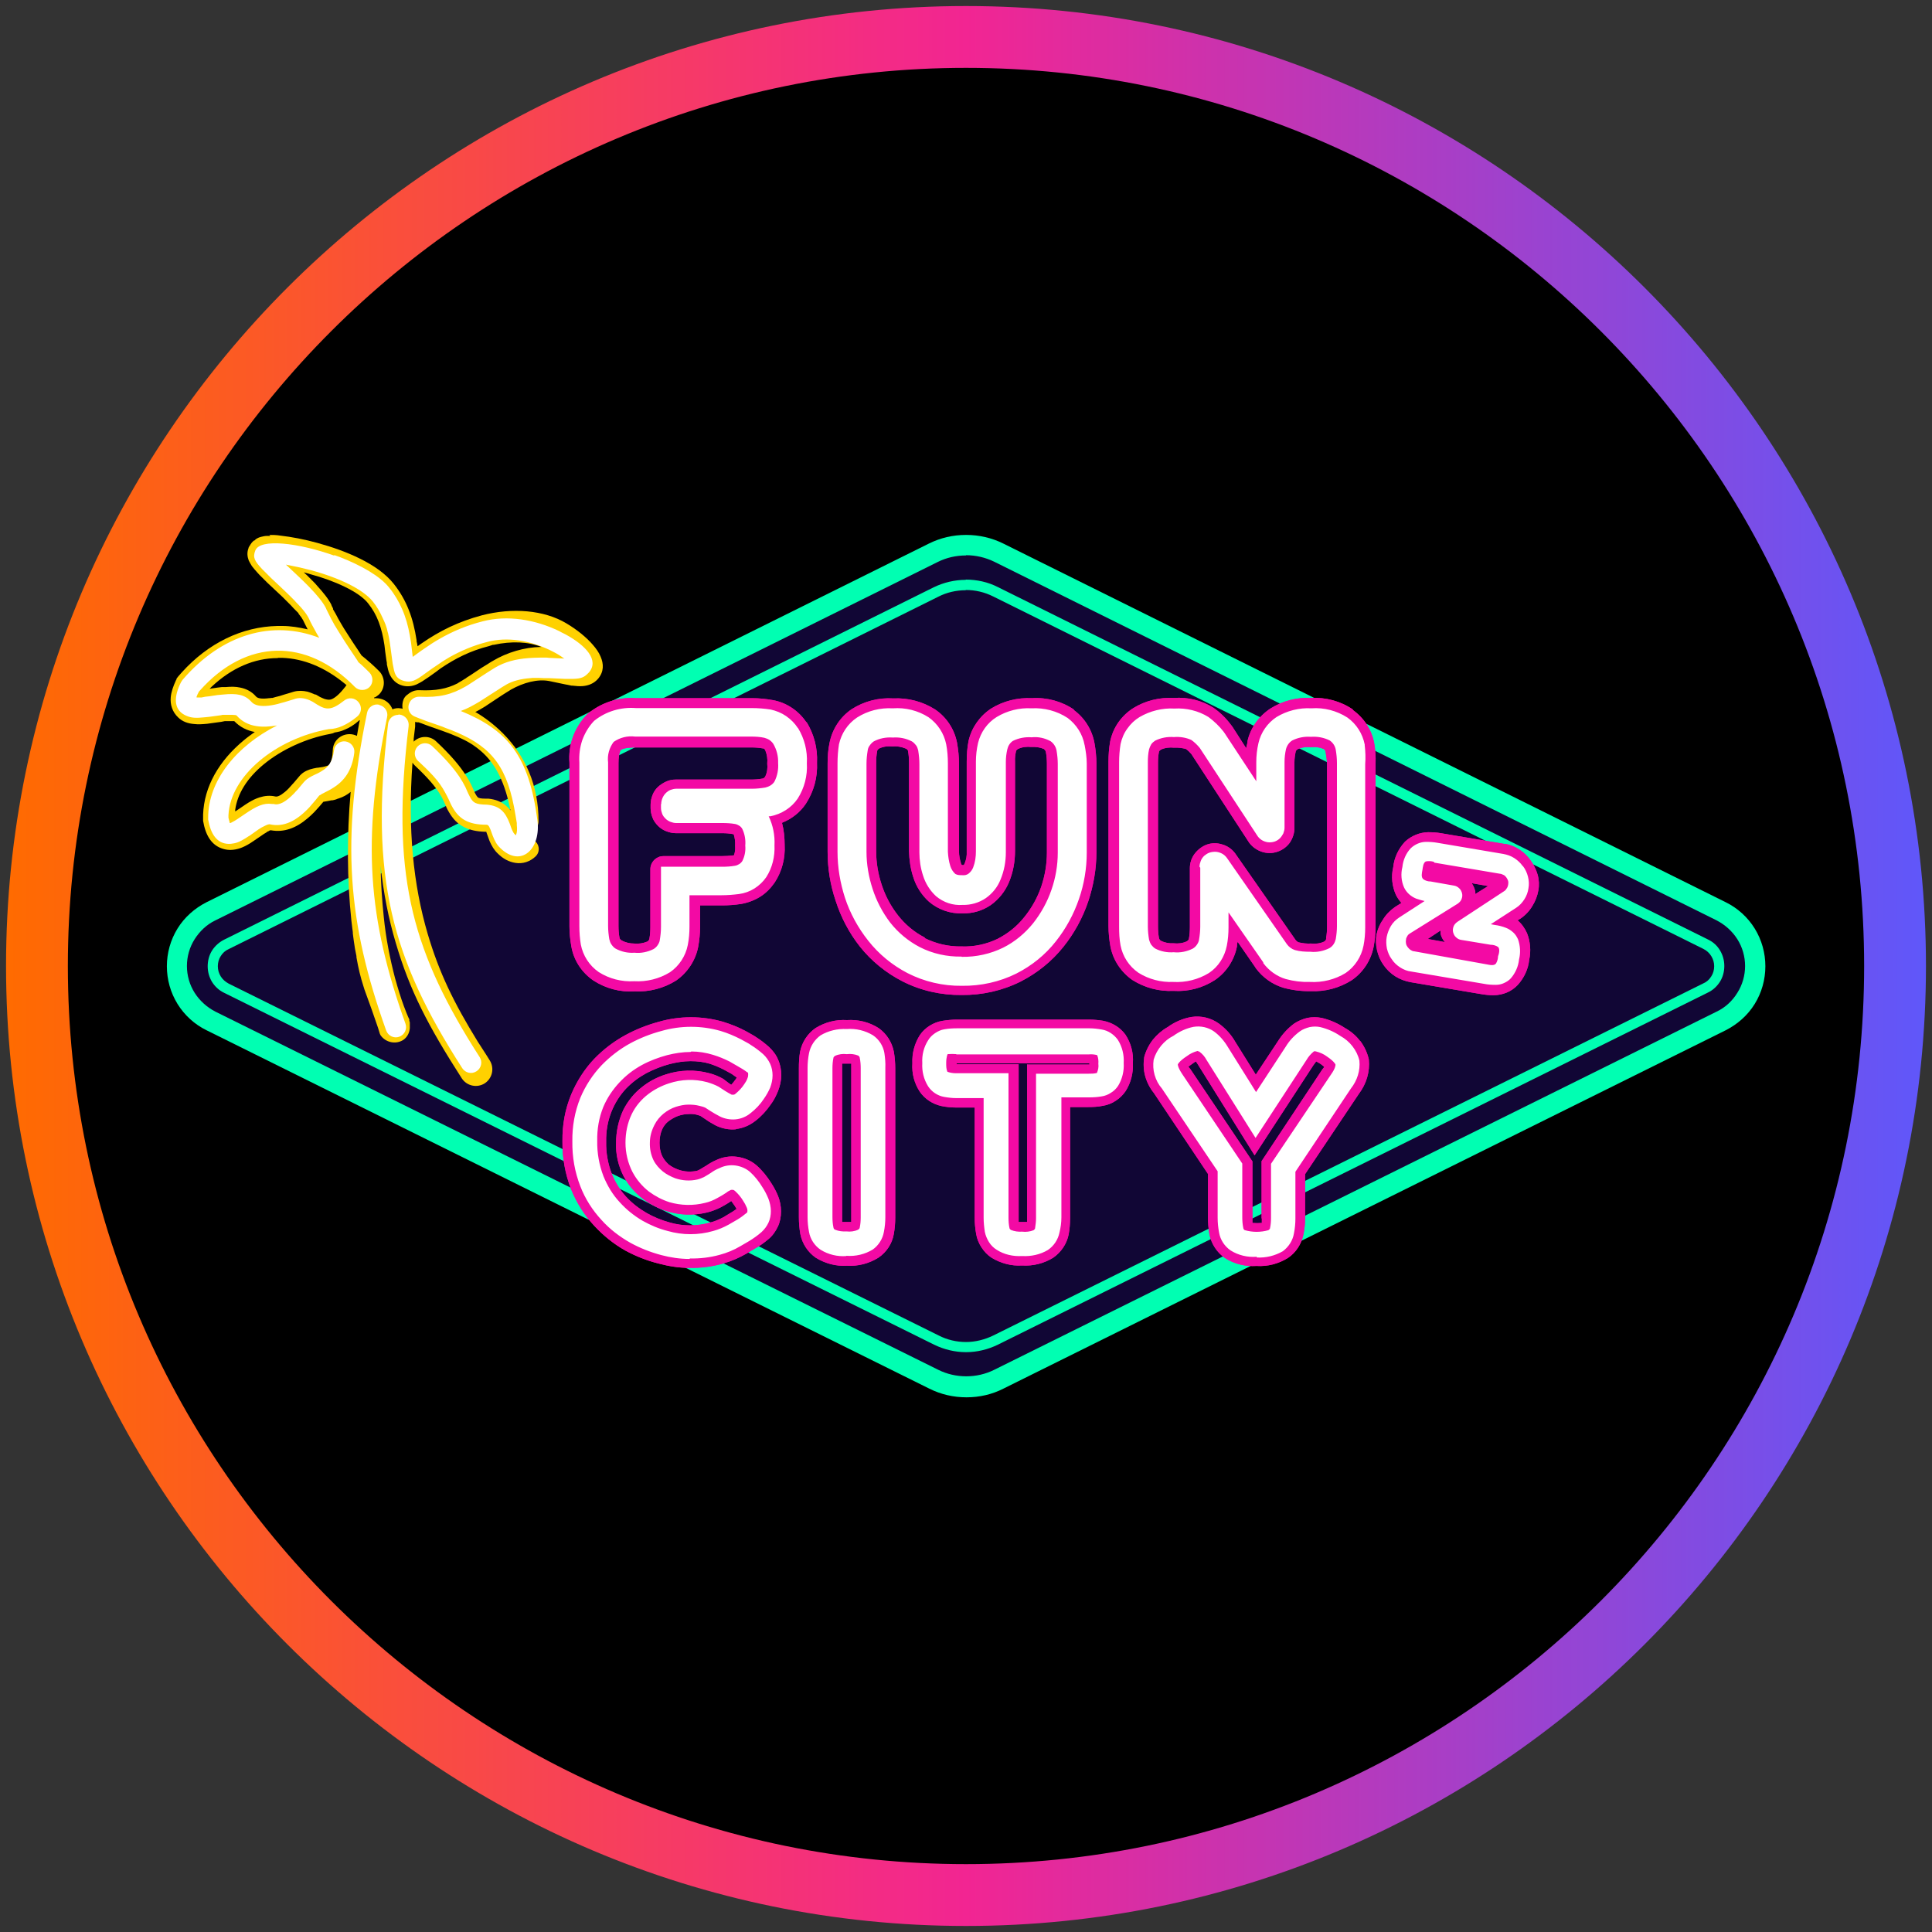
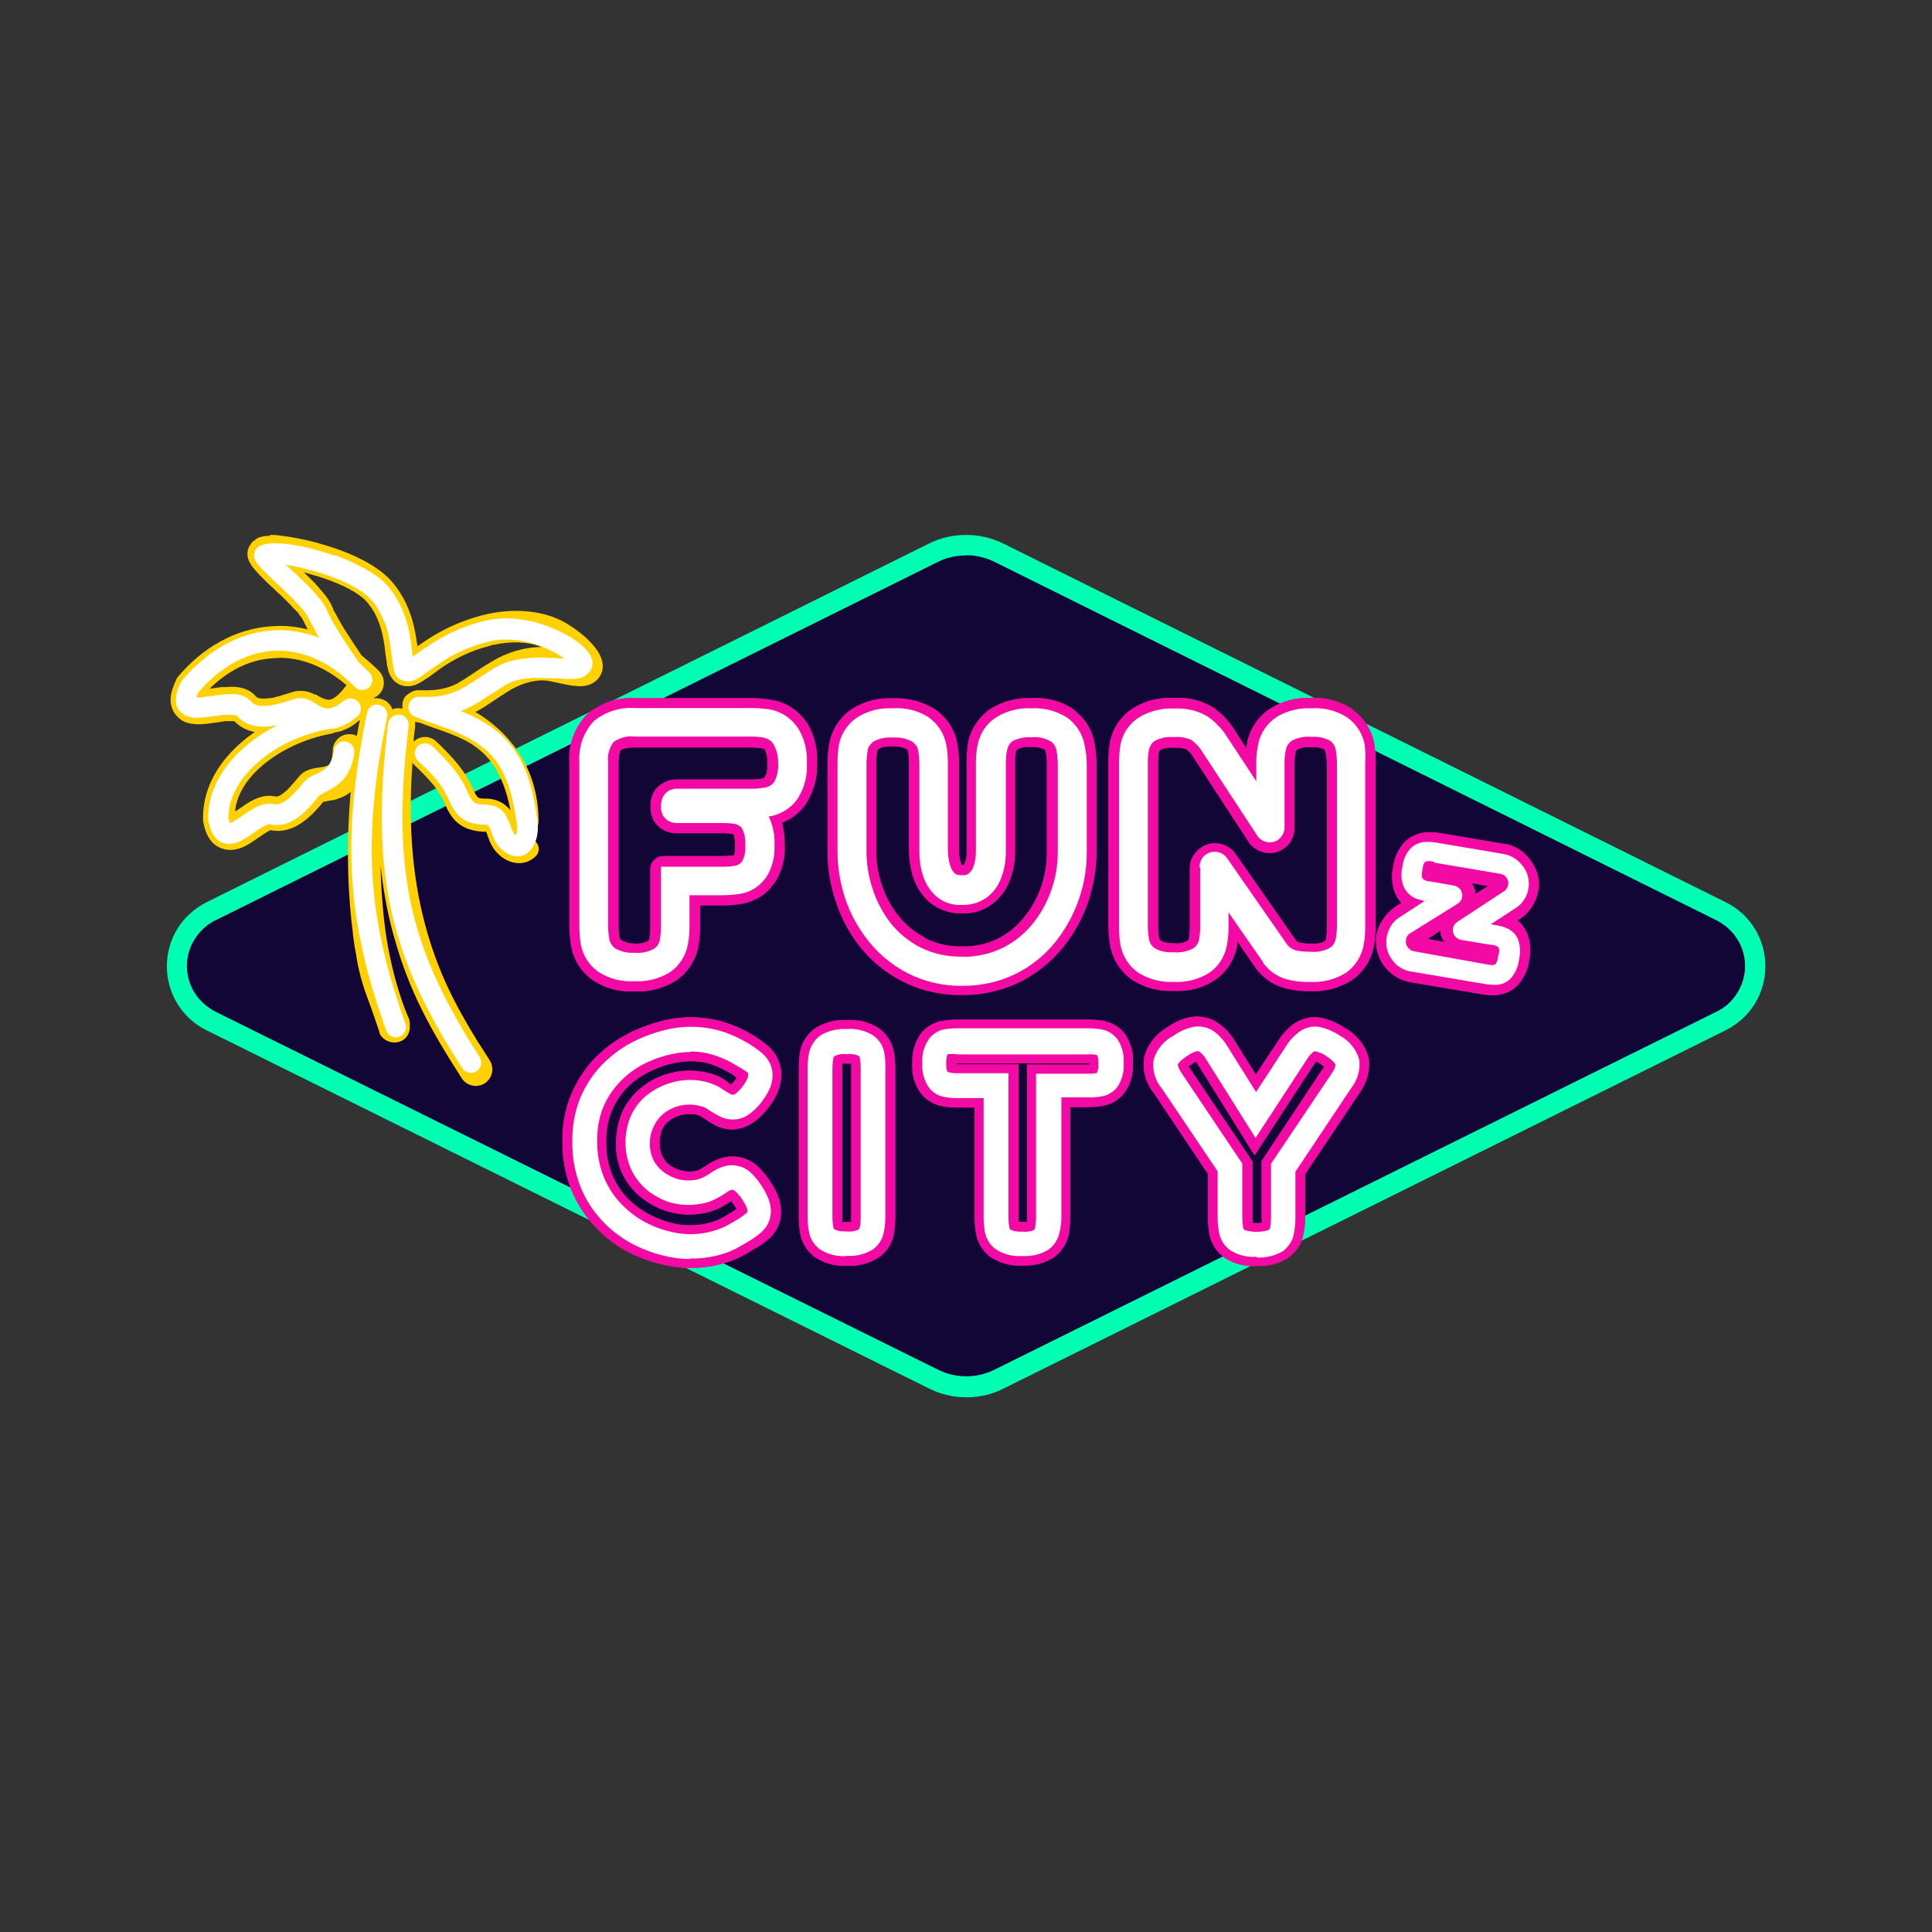
<svg xmlns="http://www.w3.org/2000/svg" height="80" viewBox="0 0 80 80" width="80">
  <rect x="0" y="0" width="80" height="80" fill="#333333" stroke="none" />
  <defs>
    <style>
      .cls-1 {
        fill: #ffd100;
      }

      .cls-2 {
        fill: #00ffb2;
      }

      .cls-3 {
        fill: url(#linear-gradient);
      }

      .cls-4 {
        fill: #110635;
      }

      .cls-5 {
        fill: #fff;
      }

      .cls-6 {
        fill: #f30aa4;
        fill-rule: evenodd;
      }
    </style>
    <linearGradient gradientUnits="userSpaceOnUse" id="linear-gradient" x1=".25" x2="79.75" y1="40" y2="40">
      <stop offset="0" stop-color="#ff6b00" />
      <stop offset=".5" stop-color="#f22592" />
      <stop offset="1" stop-color="#5f57fa" />
    </linearGradient>
  </defs>
  <g data-name="circle frame" id="circle_frame">
    <g>
-       <circle cx="40" cy="40" r="38.47" />
-       <path class="cls-3" d="M40,79.75C18.08,79.75.25,61.92.25,40S18.08.25,40,.25s39.75,17.83,39.75,39.75-17.83,39.75-39.75,39.75ZM40,2.81C19.49,2.81,2.81,19.49,2.81,40s16.68,37.19,37.19,37.19,37.19-16.68,37.19-37.19S60.51,2.81,40,2.81Z" data-name="casino com" id="casino_com" />
-     </g>
+       </g>
  </g>
  <g id="funzcity">
    <g>
      <g>
        <path class="cls-4" d="M41.36,57.12l29.91-14.83c.42-.21.78-.54,1.03-.94.25-.4.38-.86.38-1.34s-.13-.94-.38-1.34c-.25-.4-.6-.73-1.03-.94l-29.91-14.85c-.42-.21-.88-.32-1.35-.32s-.93.11-1.35.32l-29.91,14.85c-.42.21-.78.54-1.03.94-.25.4-.38.86-.38,1.34s.13.94.38,1.34c.25.4.6.73,1.03.94l29.93,14.84c.42.21.88.31,1.35.31s.93-.11,1.35-.31Z" />
        <path class="cls-2" d="M40,22.15c-.54,0-1.06.12-1.54.36l-29.91,14.85c-.49.25-.91.62-1.2,1.09-.29.47-.44,1.01-.44,1.56s.15,1.09.44,1.56c.29.47.71.85,1.2,1.09l29.93,14.84c.48.24,1,.36,1.54.36s1.06-.12,1.53-.36l29.91-14.84c.49-.25.91-.62,1.2-1.09.29-.47.44-1.01.44-1.56s-.15-1.09-.44-1.56c-.29-.47-.71-.85-1.2-1.09l-29.91-14.85c-.48-.24-1.01-.36-1.54-.36ZM40,22.99c.4,0,.8.09,1.17.27l29.91,14.85c.35.18.65.45.86.78.21.33.32.72.32,1.11s-.11.78-.32,1.11c-.21.34-.5.61-.86.78l-29.91,14.83c-.36.18-.76.27-1.16.27s-.8-.09-1.16-.27l-29.93-14.83c-.35-.18-.65-.45-.86-.78s-.32-.72-.32-1.11.11-.78.32-1.11c.21-.33.5-.61.86-.78l29.91-14.84c.36-.18.76-.27,1.17-.27Z" />
-         <path class="cls-2" d="M39.99,24.01c-.46,0-.92.11-1.33.31l-29.38,14.59c-.2.1-.38.26-.5.45s-.18.42-.18.65.06.45.18.65c.12.19.29.35.5.45l29.4,14.57c.41.2.86.31,1.32.31s.91-.11,1.32-.31l29.4-14.58c.21-.1.38-.26.5-.45s.18-.42.18-.65-.06-.45-.18-.65-.29-.35-.5-.45l-29.4-14.59c-.41-.21-.87-.31-1.33-.31ZM39.99,24.43c.4,0,.78.09,1.14.27l29.4,14.59c.14.07.25.17.33.3.08.13.12.27.12.42s-.04.3-.12.42c-.08.13-.19.23-.33.29l-29.4,14.58c-.35.17-.74.27-1.13.27s-.78-.09-1.13-.27l-29.4-14.57c-.13-.07-.25-.17-.33-.3-.08-.13-.12-.27-.12-.42s.04-.3.12-.42c.08-.13.19-.23.33-.29l29.38-14.59c.35-.18.74-.27,1.14-.27Z" />
      </g>
      <g>
        <path class="cls-6" d="M56.33,43.11c.17.23.29.49.35.76.05.51-.1,1.01-.41,1.42l-2.23,3.33v1.82c0,.23-.02.46-.07.68-.08.39-.3.74-.64.97-.39.24-.84.36-1.3.33-.46.03-.92-.08-1.31-.33-.33-.23-.56-.58-.64-.98-.04-.23-.06-.46-.06-.7v-1.8l-2.24-3.35c-.17-.21-.29-.45-.36-.7s-.08-.52-.04-.79c.07-.26.19-.5.36-.72.17-.21.38-.39.61-.52.29-.21.63-.36.99-.42.4-.06.81.04,1.14.28.27.2.5.45.67.75l.85,1.36.9-1.36c.18-.29.41-.55.68-.75.16-.11.35-.19.55-.24.2-.04.4-.04.6,0,.34.08.66.22.95.41.25.14.47.32.64.55ZM52.24,50.44v-2.36l2.51-3.79s.02-.03.03-.04c.03-.03.05-.06.05-.08l-.14-.11c-.06-.04-.12-.07-.19-.11-.03.04-.06.09-.11.15l-2.44,3.74-2.34-3.75s-.06-.09-.09-.14c-.05.03-.1.06-.15.1-.06.04-.11.08-.16.12l.08.1,2.57,3.82v2.55c.13.01.26.01.39,0v-.18h0ZM30.48,46.76c-.29.03-.59-.03-.85-.16-.15-.08-.3-.17-.44-.27l-.18-.12s-.1-.04-.15-.05c-.11-.03-.23-.04-.35-.03-.14,0-.28.03-.41.07-.15.05-.28.13-.41.22-.12.09-.21.21-.27.34-.08.18-.11.37-.11.56,0,.19.03.38.11.55.06.13.16.25.27.35.13.1.27.17.42.22.23.08.47.09.71.05.06-.01.12-.04.17-.07l.25-.15c.13-.09.27-.17.41-.23.27-.13.57-.18.87-.14.3.04.58.16.8.35.24.21.44.46.61.73.11.17.21.35.29.55.08.2.12.42.12.63,0,.22-.04.44-.13.63s-.22.38-.39.52c-.18.15-.37.29-.58.4l-.35.21c-.3.17-.62.31-.95.4-.45.13-.93.19-1.4.18-.43,0-.86-.07-1.27-.18-.48-.12-.94-.3-1.38-.54-.48-.27-.91-.62-1.28-1.02-.41-.44-.73-.95-.96-1.51-.25-.64-.37-1.32-.36-2-.01-.67.11-1.33.37-1.95.23-.54.55-1.04.95-1.46.38-.39.81-.72,1.29-.98.44-.24.9-.42,1.38-.55.87-.25,1.79-.25,2.66,0,.32.1.63.22.93.38.23.13.38.21.43.25.19.12.37.26.54.41.16.15.3.33.38.53.09.2.13.42.13.64,0,.22-.05.44-.13.65-.08.2-.18.4-.31.57-.18.26-.39.49-.64.68-.23.18-.51.3-.8.33ZM25.51,47.33c0-.47.1-.94.3-1.37.19-.37.45-.7.79-.96.29-.23.62-.4.97-.51.58-.19,1.21-.21,1.8-.05.2.05.39.13.57.23l.25.19.09.06c.06-.07.12-.14.17-.21l.06-.09-.21-.15-.31-.17c-.19-.1-.38-.18-.59-.25-.26-.08-.53-.11-.81-.11-.29,0-.58.05-.86.12-.34.09-.66.22-.97.38-.31.17-.59.38-.84.64-.26.28-.46.6-.6.95-.16.4-.23.82-.22,1.25-.01.45.07.9.23,1.32.14.35.34.68.6.96.25.27.54.49.85.67.3.17.62.3.95.39.55.16,1.13.16,1.69,0,.19-.05.37-.13.54-.22l.38-.23.16-.11-.07-.12c-.05-.07-.1-.14-.15-.21-.14.1-.27.17-.41.25-.19.1-.4.18-.61.23-.56.13-1.14.11-1.68-.07-.35-.11-.68-.29-.97-.51-.33-.25-.6-.57-.79-.93-.22-.43-.33-.91-.31-1.39ZM35.07,42.24c.46-.03.92.08,1.31.33.33.23.55.58.63.97.04.23.06.46.06.7v6.18c0,.23-.02.46-.06.68-.07.4-.3.75-.64.98-.39.24-.84.36-1.3.33-.45.03-.9-.09-1.29-.33-.33-.23-.56-.58-.64-.98-.04-.23-.06-.46-.06-.69v-6.18c0-.23.01-.46.05-.68.08-.4.31-.75.64-.98.39-.24.84-.36,1.3-.33ZM34.87,50.41c0,.06,0,.13,0,.19.13,0,.25,0,.38,0v-6.56c-.13,0-.25,0-.38,0v6.37ZM45.69,42.27c-.19-.03-.39-.05-.59-.05h-5.49c-.19,0-.39.02-.58.05-.19.03-.37.1-.53.2-.16.1-.3.23-.41.39-.22.35-.33.75-.31,1.17-.03.42.08.83.31,1.18.21.3.53.51.9.59.2.04.4.06.6.06h.77v4.57c0,.22.02.44.06.66.03.2.11.39.22.56.11.17.25.32.42.43.38.23.82.35,1.26.32.45.03.9-.08,1.29-.32.33-.23.56-.57.64-.96.04-.22.06-.45.06-.68v-4.6h.76c.2,0,.4-.01.59-.05.19-.03.38-.1.54-.21.16-.1.3-.24.41-.4.22-.35.32-.75.3-1.16.03-.42-.08-.83-.31-1.18-.22-.3-.55-.5-.92-.57ZM42.53,44.06v6.54c-.12,0-.23,0-.35,0v-6.53h-2.57v-.04h5.5v.05h-2.57l-.02-.02Z" />
        <path class="cls-6" d="M56.33,43.11c.17.23.29.49.35.76.05.51-.1,1.01-.41,1.42l-2.23,3.33v1.82c0,.23-.02.46-.07.68-.08.39-.3.74-.64.97-.39.24-.84.36-1.3.33-.46.03-.92-.08-1.31-.33-.33-.23-.56-.58-.64-.98-.04-.23-.06-.46-.06-.7v-1.8l-2.24-3.35c-.17-.21-.29-.45-.36-.7s-.08-.52-.04-.79c.07-.26.19-.5.36-.72.17-.21.38-.39.61-.52.29-.21.63-.36.99-.42.4-.06.81.04,1.14.28.27.2.5.45.67.75l.85,1.36.9-1.36c.18-.29.41-.55.68-.75.16-.11.35-.19.55-.24.2-.04.4-.04.6,0,.34.08.66.22.95.41.25.14.47.32.64.55ZM52.24,50.44v-2.36l2.51-3.79s.02-.03.03-.04c.03-.03.05-.06.05-.08l-.14-.11c-.06-.04-.12-.07-.19-.11-.03.04-.06.09-.11.15l-2.44,3.74-2.34-3.75s-.06-.09-.09-.14c-.05.03-.1.06-.15.1-.06.04-.11.08-.16.12l.08.1,2.57,3.82v2.55c.13.01.26.01.39,0v-.18h0ZM30.48,46.76c-.29.03-.59-.03-.85-.16-.15-.08-.3-.17-.44-.27l-.18-.12s-.1-.04-.15-.05c-.11-.03-.23-.04-.35-.03-.14,0-.28.03-.41.07-.15.05-.28.13-.41.22-.12.09-.21.21-.27.34-.08.18-.11.37-.11.56,0,.19.03.38.11.55.06.13.16.25.27.35.13.1.27.17.42.22.23.08.47.09.71.05.06-.01.12-.04.17-.07l.25-.15c.13-.09.27-.17.41-.23.27-.13.57-.18.87-.14.3.04.58.16.8.35.24.21.44.46.61.73.11.17.21.35.29.55.08.2.12.42.12.63,0,.22-.04.44-.13.63s-.22.38-.39.52c-.18.15-.37.29-.58.4l-.35.21c-.3.17-.62.31-.95.4-.45.13-.93.19-1.4.18-.43,0-.86-.07-1.27-.18-.48-.12-.94-.3-1.38-.54-.48-.27-.91-.62-1.28-1.02-.41-.44-.73-.95-.96-1.51-.25-.64-.37-1.32-.36-2-.01-.67.11-1.33.37-1.95.23-.54.55-1.04.95-1.46.38-.39.81-.72,1.29-.98.44-.24.9-.42,1.38-.55.87-.25,1.79-.25,2.66,0,.32.1.63.22.93.38.23.13.38.21.43.25.19.12.37.26.54.41.16.15.3.33.38.53.09.2.13.42.13.64,0,.22-.05.44-.13.65-.08.2-.18.4-.31.57-.18.26-.39.49-.64.68-.23.18-.51.3-.8.33ZM25.51,47.33c0-.47.1-.94.3-1.37.19-.37.45-.7.79-.96.29-.23.62-.4.97-.51.58-.19,1.21-.21,1.8-.05.2.05.39.13.57.23l.25.19.09.06c.06-.07.12-.14.17-.21l.06-.09-.21-.15-.31-.17c-.19-.1-.38-.18-.59-.25-.26-.08-.53-.11-.81-.11-.29,0-.58.05-.86.12-.34.09-.66.22-.97.38-.31.17-.59.38-.84.64-.26.28-.46.6-.6.95-.16.4-.23.82-.22,1.25-.01.45.07.9.23,1.32.14.35.34.68.6.96.25.27.54.49.85.67.3.17.62.3.95.39.55.16,1.13.16,1.69,0,.19-.05.37-.13.54-.22l.38-.23.16-.11-.07-.12c-.05-.07-.1-.14-.15-.21-.14.1-.27.17-.41.25-.19.1-.4.18-.61.23-.56.13-1.14.11-1.68-.07-.35-.11-.68-.29-.97-.51-.33-.25-.6-.57-.79-.93-.22-.43-.33-.91-.31-1.39ZM35.07,42.24c.46-.03.92.08,1.31.33.33.23.55.58.63.97.04.23.06.46.06.7v6.18c0,.23-.02.46-.06.68-.07.4-.3.75-.64.98-.39.24-.84.36-1.3.33-.45.03-.9-.09-1.29-.33-.33-.23-.56-.58-.64-.98-.04-.23-.06-.46-.06-.69v-6.18c0-.23.01-.46.05-.68.08-.4.31-.75.64-.98.39-.24.84-.36,1.3-.33ZM34.87,50.41c0,.06,0,.13,0,.19.13,0,.25,0,.38,0v-6.56c-.13,0-.25,0-.38,0v6.37ZM45.69,42.27c-.19-.03-.39-.05-.59-.05h-5.49c-.19,0-.39.02-.58.05-.19.03-.37.1-.53.2-.16.1-.3.23-.41.39-.22.35-.33.75-.31,1.17-.03.42.08.83.31,1.18.21.3.53.51.9.59.2.04.4.06.6.06h.77v4.57c0,.22.02.44.06.66.03.2.11.39.22.56.11.17.25.32.42.43.38.23.82.35,1.26.32.45.03.9-.08,1.29-.32.33-.23.56-.57.64-.96.04-.22.06-.45.06-.68v-4.6h.76c.2,0,.4-.01.59-.05.19-.03.38-.1.54-.21.16-.1.3-.24.41-.4.22-.35.32-.75.3-1.16.03-.42-.08-.83-.31-1.18-.22-.3-.55-.5-.92-.57ZM42.53,44.06v6.54c-.12,0-.23,0-.35,0v-6.53h-2.57v-.04h5.5v.05h-2.57l-.02-.02Z" />
        <path class="cls-5" d="M28.55,52.13c-.4,0-.79-.06-1.17-.16-.45-.12-.88-.29-1.28-.51-.44-.25-.85-.56-1.19-.94-.38-.41-.68-.88-.88-1.4-.23-.59-.34-1.22-.33-1.86-.01-.62.1-1.23.33-1.8.21-.5.51-.96.88-1.35.35-.36.75-.67,1.19-.91.41-.22.84-.39,1.29-.51.8-.23,1.65-.23,2.45,0,.3.09.58.21.85.35.22.12.35.19.4.23.18.11.35.24.51.38.12.11.22.25.29.4.07.15.1.32.1.48,0,.18-.04.35-.1.51-.07.16-.16.32-.26.46-.15.23-.34.43-.56.6-.17.14-.39.23-.61.25s-.45-.02-.65-.12c-.14-.07-.27-.15-.4-.23l-.2-.13c-.08-.04-.17-.06-.25-.08-.15-.04-.3-.05-.46-.05-.17,0-.35.04-.51.09-.19.06-.36.16-.51.28-.16.13-.29.29-.38.47-.12.23-.19.48-.19.73-.01.25.04.5.15.73.09.18.23.34.39.47.15.12.33.21.51.28.3.1.61.12.92.05.09-.02.18-.06.27-.1.1-.06.19-.11.28-.17.11-.08.23-.15.36-.2.2-.1.43-.14.66-.11.22.03.44.12.61.27.2.18.37.4.51.63.1.15.18.31.25.48.06.16.1.34.1.51,0,.16-.03.33-.1.48-.07.15-.17.28-.29.39-.16.14-.33.26-.51.37l-.36.21c-.27.16-.56.28-.86.36-.4.11-.82.16-1.23.15ZM28.59,43.56c-.32,0-.64.05-.96.13-.37.1-.72.23-1.05.41-.35.19-.66.43-.93.72-.28.3-.51.64-.67,1.02-.18.45-.26.92-.25,1.4-.01.5.08,1,.26,1.47.16.39.38.76.67,1.07.27.3.59.56.95.77.32.18.67.33,1.03.42.62.18,1.28.18,1.9,0,.22-.06.43-.15.63-.26l.38-.22c.13-.08.25-.17.37-.27,0,0,.03,0,.03-.09,0-.05-.01-.09-.03-.13-.04-.1-.09-.19-.15-.28-.09-.15-.2-.28-.33-.4-.02-.02-.05-.04-.08-.05-.03,0-.06,0-.09,0-.07.03-.14.07-.2.12-.12.08-.24.15-.37.22-.16.09-.33.16-.51.2-.48.12-.99.11-1.47-.03-.31-.1-.59-.25-.85-.44-.28-.22-.51-.49-.68-.81-.19-.37-.29-.79-.29-1.21,0-.41.08-.82.26-1.19.16-.33.4-.61.69-.83.25-.19.54-.34.85-.44.51-.17,1.06-.19,1.58-.05.17.05.33.11.48.19l.26.17c.09.06.19.11.28.16.02,0,.05,0,.07,0,.04,0,.08-.03.11-.06.13-.11.25-.24.34-.38.05-.07.1-.15.13-.24.02-.04.03-.09.03-.14,0-.08,0-.1-.04-.11-.13-.1-.27-.18-.41-.26l-.33-.19c-.22-.11-.44-.2-.67-.27-.29-.09-.6-.14-.9-.14ZM35.05,52.01c-.37.03-.75-.06-1.07-.26-.25-.17-.43-.44-.48-.74-.04-.2-.06-.41-.06-.61v-6.18c0-.2.02-.41.06-.61.06-.3.23-.56.48-.74.32-.19.7-.28,1.08-.26.38-.03.76.06,1.09.26.25.17.42.44.47.73.03.2.05.41.04.62v6.18c0,.2-.02.41-.06.61-.05.29-.22.56-.46.73-.33.2-.71.29-1.1.26ZM35.06,43.65c-.16-.02-.33,0-.48.07-.06.04-.07.07-.07.09-.03.14-.04.28-.04.42v6.17c0,.14.01.28.04.42,0,.02.01.04.02.06.01.02.03.03.05.04.15.06.31.08.47.07.16.02.33,0,.48-.07.06-.04.07-.07.07-.09.03-.14.04-.28.04-.42v-6.18c0-.14-.01-.29-.04-.43,0-.02-.01-.04-.02-.05s-.03-.03-.04-.04c-.15-.06-.31-.08-.47-.06ZM42.32,52.01c-.37.02-.74-.06-1.05-.26-.13-.08-.24-.19-.32-.32-.08-.13-.14-.27-.17-.42-.03-.2-.05-.39-.05-.59v-4.95h-1.13c-.17,0-.34-.02-.51-.05-.27-.05-.51-.21-.66-.44-.18-.29-.26-.62-.24-.96-.02-.33.06-.66.24-.94.07-.12.17-.22.29-.3.12-.08.25-.14.39-.16.17-.03.34-.04.51-.04h5.49c.17,0,.34.02.51.05.13.02.26.07.38.15s.21.17.29.28c.18.29.26.62.24.96.02.33-.06.66-.23.94-.08.12-.18.22-.3.29-.12.08-.25.13-.39.15-.17.03-.34.04-.51.04h-1.15v4.97c0,.21-.03.43-.08.63-.06.29-.23.55-.48.72-.32.19-.69.27-1.06.25ZM39.61,43.65c-.12-.01-.25-.01-.37,0,0,0-.06.1-.06.37,0,.12,0,.25.05.36.11.04.23.06.35.06h2.18v5.99c0,.14.01.28.04.42,0,0,0,.04.06.08.15.06.31.08.46.07.16.02.33,0,.48-.06.05-.04.06-.06.06-.08.02-.14.04-.27.04-.41v-5.99h2.17c.12,0,.23,0,.35-.03.05-.12.08-.25.06-.38.01-.12,0-.25-.05-.36-.11-.03-.23-.04-.34-.03h-5.5ZM52.04,52.04c-.38.03-.76-.06-1.08-.26-.25-.17-.43-.44-.48-.74-.04-.21-.06-.41-.06-.62v-1.92l-2.31-3.43c-.14-.16-.24-.35-.3-.56-.06-.21-.07-.42-.04-.63.06-.21.17-.41.31-.58.14-.17.31-.31.51-.41.25-.18.53-.31.83-.37.3-.05.61.02.85.19.23.17.42.39.57.64l1.17,1.87,1.23-1.88c.15-.25.35-.46.58-.63.12-.09.26-.14.41-.18.15-.03.3-.03.44,0,.29.07.57.19.82.36.2.11.37.25.51.43.14.18.24.38.29.6.04.41-.09.82-.35,1.15l-2.3,3.45v1.94c0,.2-.02.41-.06.61-.05.3-.22.56-.46.74-.33.19-.7.28-1.08.26ZM49.61,43.52h-.03c-.15.04-.3.11-.43.21-.34.22-.38.35-.38.35,0,0,0,.12.18.39l2.49,3.71v2.22c0,.15.01.29.04.44,0,.02.01.04.02.06.01.02.03.03.05.04.32.09.65.09.97,0,.06-.04.07-.07.07-.09.03-.14.04-.28.04-.42v-2.24l2.48-3.69c.2-.28.19-.4.19-.42,0,0-.04-.12-.35-.33-.13-.1-.29-.17-.45-.21-.01,0-.03-.01-.05-.01s-.03,0-.05.01c-.12.1-.22.21-.3.35l-2.11,3.23-2.03-3.23c-.07-.13-.16-.24-.28-.33-.02-.02-.05-.03-.08-.03Z" />
        <path class="cls-6" d="M33.39,29.91c-.16-.24-.36-.44-.6-.6s-.51-.27-.79-.32c-.28-.05-.57-.08-.86-.08h-4.82c-.73-.05-1.44.19-2,.66-.26.27-.46.58-.59.93-.13.35-.18.72-.15,1.09v6.77c0,.28.03.56.08.84.1.57.43,1.07.91,1.4.51.33,1.11.49,1.71.45.61.03,1.21-.13,1.72-.45.47-.33.8-.83.91-1.39.05-.28.08-.56.08-.84v-.88h.91c.26,0,.53-.02.79-.06.28-.05.55-.15.79-.3s.44-.36.6-.59c.3-.46.44-1,.41-1.55,0-.31-.03-.62-.11-.92.4-.16.75-.43.99-.79.33-.51.49-1.1.46-1.7.03-.59-.12-1.17-.43-1.68ZM26.94,33.3v.16c0,.14.03.27.08.4.05.13.13.24.23.34.1.1.21.17.34.22.13.05.26.08.4.08h1.92c.15,0,.3.01.45.04h.02c.05.15.07.32.06.48.01.14,0,.27-.05.4h-.03c-.16.02-.32.03-.48.03h-2.4c-.07,0-.15.01-.21.04-.07.03-.13.07-.18.12s-.09.11-.12.18-.04.14-.04.21v2.39c0,.16-.01.32-.04.48,0,.02-.02.05-.03.07-.02.02-.03.04-.06.05-.17.07-.36.1-.54.08-.18,0-.36-.04-.52-.13-.02-.01-.04-.03-.06-.05-.02-.02-.02-.04-.03-.07-.03-.16-.04-.32-.04-.48v-6.74c0-.44.1-.55.1-.55,0,0,.12-.1.6-.1h4.8c.16,0,.32.01.48.04.03,0,.06,0,.1.08.07.17.1.36.08.55.02.18,0,.36-.08.53-.01.02-.03.04-.05.06-.02.01-.04.03-.07.03-.16.03-.32.04-.48.04h-3.1c-.14,0-.27.02-.4.08s-.24.13-.34.22-.18.21-.23.34c-.05.13-.08.26-.08.4ZM44.45,29.39c.46.33.77.83.87,1.38.05.28.08.57.08.85v3.67c0,.69-.12,1.38-.34,2.04-.23.68-.58,1.32-1.03,1.88-.48.6-1.08,1.08-1.76,1.43-.76.38-1.6.57-2.45.56-.85.01-1.7-.18-2.46-.57-.68-.35-1.28-.84-1.75-1.43-.45-.57-.79-1.22-1.01-1.91-.22-.65-.33-1.33-.33-2.02v-3.66c0-.29.02-.57.08-.85.11-.56.43-1.06.91-1.39.51-.33,1.12-.49,1.73-.45.61-.03,1.21.13,1.72.45.48.32.81.82.92,1.39.05.29.08.58.08.87v3.63c0,.16.03.32.08.48,0,.03.02.06.04.08h.08s.03-.05.04-.08c.06-.15.09-.31.08-.48v-3.72c0-.29.02-.59.08-.88.13-.54.46-1.01.93-1.32.5-.31,1.09-.46,1.69-.43.62-.04,1.24.13,1.75.48ZM38.3,38.85c.47.23.98.35,1.51.34.52.02,1.03-.09,1.49-.31.43-.22.81-.52,1.11-.9.31-.38.55-.81.71-1.28.15-.45.23-.92.23-1.39v-3.68c0-.16-.01-.32-.04-.48,0-.03-.02-.05-.03-.08-.02-.02-.04-.04-.06-.06-.17-.07-.34-.09-.52-.08-.18-.02-.37,0-.54.08-.09.05-.09.1-.09.1-.03.14-.05.28-.04.42v3.71c0,.44-.08.88-.25,1.29-.16.38-.42.71-.76.95-.34.23-.74.35-1.16.34-.51.02-1-.15-1.39-.48-.31-.28-.54-.64-.66-1.04-.11-.34-.16-.7-.17-1.06v-3.66c0-.16-.01-.32-.04-.48,0-.03-.02-.05-.04-.07-.02-.02-.04-.03-.07-.04-.17-.07-.36-.1-.54-.08-.18-.02-.37,0-.54.08-.02.01-.04.03-.06.05-.02.02-.03.04-.03.07-.03.16-.04.32-.04.48v3.66c0,.47.08.94.23,1.39.15.46.38.89.68,1.27.3.38.67.69,1.1.91ZM56.02,29.4c.46.33.77.81.88,1.36.05.28.07.57.06.85v6.75c0,.28-.03.57-.08.84-.11.56-.43,1.06-.91,1.39-.51.32-1.1.48-1.7.45-.38.01-.76-.04-1.13-.14-.46-.14-.86-.43-1.14-.81l-.03-.05-.72-1.04c-.03.07-.03.13-.03.19-.11.56-.43,1.06-.91,1.39-.51.33-1.11.49-1.72.45-.6.03-1.19-.13-1.7-.45-.47-.33-.8-.82-.91-1.39-.05-.28-.08-.57-.08-.85v-6.8c0-.28.02-.56.07-.84.06-.28.17-.55.34-.79s.38-.44.62-.59c.5-.31,1.09-.45,1.68-.42.58-.04,1.15.1,1.64.41.27.19.51.42.71.69l.07.09.57.89s.02-.09.03-.13h0c.02-.06.03-.12.03-.18.13-.55.48-1.03.96-1.34.5-.31,1.08-.46,1.67-.43.61-.03,1.22.13,1.73.48ZM54.91,38.85c.03-.16.04-.32.04-.48v-6.76c-.01-.16-.03-.32-.06-.48,0-.02-.01-.05-.03-.07-.01-.02-.03-.04-.05-.05-.17-.07-.35-.09-.53-.07-.18-.02-.37,0-.54.08-.09.05-.09.11-.09.11-.03.14-.05.29-.05.43v2.72c0,.22-.07.43-.19.61-.13.18-.31.31-.52.38-.21.07-.43.07-.64,0-.21-.07-.39-.2-.52-.37l-2.4-3.68c-.07-.08-.14-.15-.23-.21-.16-.04-.32-.06-.48-.05-.19-.02-.38,0-.55.08-.08.05-.08.09-.08.09-.03.15-.04.29-.04.44v6.79c0,.16.01.32.04.48,0,.02.02.05.03.07.02.02.03.04.06.05.16.08.34.11.52.1.18.02.37,0,.54-.08.09-.05.09-.11.09-.11.03-.16.04-.32.04-.48v-2.44c0-.22.07-.43.2-.6s.31-.31.51-.38.43-.07.64,0c.21.06.39.19.52.36l2.52,3.61s.06.06.11.08c.17.04.34.06.52.05.18.02.37,0,.54-.08.02-.01.04-.03.06-.05.01-.02.02-.05.03-.07ZM62.32,34.94c.43.08.81.33,1.06.69.13.18.23.38.29.59.06.21.07.44.03.65-.04.22-.12.44-.24.63-.12.21-.29.39-.49.53l-.13.08c.17.14.3.33.39.53.14.35.17.74.09,1.11-.04.38-.21.74-.47,1.03-.13.14-.29.25-.46.32-.17.07-.36.11-.55.11-.18,0-.36-.02-.53-.05l-2.9-.49c-.22-.04-.44-.12-.63-.24s-.36-.28-.49-.47c-.13-.18-.22-.39-.27-.61s-.06-.44-.02-.66c.05-.22.13-.42.26-.6.12-.21.3-.39.5-.53l.27-.17c-.09-.1-.17-.22-.23-.34-.16-.36-.2-.76-.11-1.14.04-.4.22-.77.49-1.06.26-.24.6-.38.95-.39.18,0,.36.01.53.04l2.66.45ZM59.12,38.88l.71.13c-.09-.1-.15-.22-.18-.35,0-.04,0-.09,0-.13l-.53.35ZM61.62,36.69l-.68-.12c.07.1.12.22.15.35v.1l.53-.33Z" />
        <path class="cls-6" d="M33.39,29.91c-.16-.24-.36-.44-.6-.6s-.51-.27-.79-.32c-.28-.05-.57-.08-.86-.08h-4.82c-.73-.05-1.44.19-2,.66-.26.27-.46.58-.59.93-.13.35-.18.72-.15,1.09v6.77c0,.28.03.56.08.84.1.57.43,1.07.91,1.4.51.33,1.11.49,1.71.45.61.03,1.21-.13,1.72-.45.47-.33.8-.83.91-1.39.05-.28.08-.56.08-.84v-.88h.91c.26,0,.53-.02.79-.06.28-.05.55-.15.79-.3s.44-.36.6-.59c.3-.46.44-1,.41-1.55,0-.31-.03-.62-.11-.92.4-.16.75-.43.99-.79.33-.51.49-1.1.46-1.7.03-.59-.12-1.17-.43-1.68ZM26.94,33.3v.16c0,.14.03.27.08.4.05.13.13.24.23.34.1.1.21.17.34.22.13.05.26.08.4.08h1.92c.15,0,.3.01.45.04h.02c.05.15.07.32.06.48.01.14,0,.27-.05.4h-.03c-.16.02-.32.03-.48.03h-2.4c-.07,0-.15.01-.21.04-.07.03-.13.07-.18.12s-.09.11-.12.18-.04.14-.04.21v2.39c0,.16-.01.32-.04.48,0,.02-.02.05-.03.07-.02.02-.03.04-.06.05-.17.07-.36.1-.54.08-.18,0-.36-.04-.52-.13-.02-.01-.04-.03-.06-.05-.02-.02-.02-.04-.03-.07-.03-.16-.04-.32-.04-.48v-6.74c0-.44.1-.55.1-.55,0,0,.12-.1.6-.1h4.8c.16,0,.32.01.48.04.03,0,.06,0,.1.08.07.17.1.36.08.55.02.18,0,.36-.08.53-.01.02-.03.04-.05.06-.02.01-.04.03-.07.03-.16.03-.32.04-.48.04h-3.1c-.14,0-.27.02-.4.08s-.24.13-.34.22-.18.21-.23.34c-.05.13-.08.26-.08.4ZM44.45,29.39c.46.33.77.83.87,1.38.05.28.08.57.08.85v3.67c0,.69-.12,1.38-.34,2.04-.23.68-.58,1.32-1.03,1.88-.48.6-1.08,1.08-1.76,1.43-.76.38-1.6.57-2.45.56-.85.01-1.7-.18-2.46-.57-.68-.35-1.28-.84-1.75-1.43-.45-.57-.79-1.22-1.01-1.91-.22-.65-.33-1.33-.33-2.02v-3.66c0-.29.02-.57.08-.85.11-.56.43-1.06.91-1.39.51-.33,1.12-.49,1.73-.45.61-.03,1.21.13,1.72.45.48.32.81.82.92,1.39.05.29.08.58.08.87v3.63c0,.16.03.32.08.48,0,.03.02.06.04.08h.08s.03-.05.04-.08c.06-.15.09-.31.08-.48v-3.72c0-.29.02-.59.08-.88.13-.54.46-1.01.93-1.32.5-.31,1.09-.46,1.69-.43.62-.04,1.24.13,1.75.48ZM38.3,38.85c.47.23.98.35,1.51.34.52.02,1.03-.09,1.49-.31.43-.22.81-.52,1.11-.9.31-.38.55-.81.71-1.28.15-.45.23-.92.23-1.39v-3.68c0-.16-.01-.32-.04-.48,0-.03-.02-.05-.03-.08-.02-.02-.04-.04-.06-.06-.17-.07-.34-.09-.52-.08-.18-.02-.37,0-.54.08-.09.05-.09.1-.09.1-.03.14-.05.28-.04.42v3.71c0,.44-.08.88-.25,1.29-.16.38-.42.71-.76.95-.34.23-.74.35-1.16.34-.51.02-1-.15-1.39-.48-.31-.28-.54-.64-.66-1.04-.11-.34-.16-.7-.17-1.06v-3.66c0-.16-.01-.32-.04-.48,0-.03-.02-.05-.04-.07-.02-.02-.04-.03-.07-.04-.17-.07-.36-.1-.54-.08-.18-.02-.37,0-.54.08-.02.01-.04.03-.06.05-.02.02-.03.04-.03.07-.03.16-.04.32-.04.48v3.66c0,.47.08.94.23,1.39.15.46.38.89.68,1.27.3.38.67.69,1.1.91ZM56.02,29.4c.46.33.77.81.88,1.36.05.28.07.57.06.85v6.75c0,.28-.03.57-.08.84-.11.56-.43,1.06-.91,1.39-.51.32-1.1.48-1.7.45-.38.01-.76-.04-1.13-.14-.46-.14-.86-.43-1.14-.81l-.03-.05-.72-1.04c-.03.07-.03.13-.03.19-.11.56-.43,1.06-.91,1.39-.51.33-1.11.49-1.72.45-.6.03-1.19-.13-1.7-.45-.47-.33-.8-.82-.91-1.39-.05-.28-.08-.57-.08-.85v-6.8c0-.28.02-.56.07-.84.06-.28.17-.55.34-.79s.38-.44.62-.59c.5-.31,1.09-.45,1.68-.42.58-.04,1.15.1,1.64.41.27.19.51.42.71.69l.07.09.57.89s.02-.09.03-.13h0c.02-.06.03-.12.03-.18.13-.55.48-1.03.96-1.34.5-.31,1.08-.46,1.67-.43.61-.03,1.22.13,1.73.48ZM54.91,38.85c.03-.16.04-.32.04-.48v-6.76c-.01-.16-.03-.32-.06-.48,0-.02-.01-.05-.03-.07-.01-.02-.03-.04-.05-.05-.17-.07-.35-.09-.53-.07-.18-.02-.37,0-.54.08-.09.05-.09.11-.09.11-.03.14-.05.29-.05.43v2.72c0,.22-.07.43-.19.61-.13.18-.31.31-.52.38-.21.07-.43.07-.64,0-.21-.07-.39-.2-.52-.37l-2.4-3.68c-.07-.08-.14-.15-.23-.21-.16-.04-.32-.06-.48-.05-.19-.02-.38,0-.55.08-.08.05-.08.09-.08.09-.03.15-.04.29-.04.44v6.79c0,.16.01.32.04.48,0,.02.02.05.03.07.02.02.03.04.06.05.16.08.34.11.52.1.18.02.37,0,.54-.08.09-.05.09-.11.09-.11.03-.16.04-.32.04-.48v-2.44c0-.22.07-.43.2-.6s.31-.31.51-.38.43-.07.64,0c.21.06.39.19.52.36l2.52,3.61s.06.06.11.08c.17.04.34.06.52.05.18.02.37,0,.54-.08.02-.01.04-.03.06-.05.01-.02.02-.05.03-.07ZM62.32,34.94c.43.08.81.33,1.06.69.13.18.23.38.29.59.06.21.07.44.03.65-.04.22-.12.44-.24.63-.12.21-.29.39-.49.53l-.13.08c.17.14.3.33.39.53.14.35.17.74.09,1.11-.04.38-.21.74-.47,1.03-.13.14-.29.25-.46.32-.17.07-.36.11-.55.11-.18,0-.36-.02-.53-.05l-2.9-.49c-.22-.04-.44-.12-.63-.24s-.36-.28-.49-.47c-.13-.18-.22-.39-.27-.61s-.06-.44-.02-.66c.05-.22.13-.42.26-.6.12-.21.3-.39.5-.53l.27-.17c-.09-.1-.17-.22-.23-.34-.16-.36-.2-.76-.11-1.14.04-.4.22-.77.49-1.06.26-.24.6-.38.95-.39.18,0,.36.01.53.04l2.66.45ZM59.12,38.88l.71.13c-.09-.1-.15-.22-.18-.35,0-.04,0-.09,0-.13l-.53.35ZM61.62,36.69l-.68-.12c.07.1.12.22.15.35v.1l.53-.33Z" />
        <path class="cls-5" d="M63.05,35.86c-.09-.13-.21-.24-.35-.33-.14-.09-.29-.14-.45-.17l-2.72-.46c-.16-.03-.32-.04-.48-.04-.23,0-.46.1-.63.26-.2.21-.32.49-.35.78-.07.28-.05.58.07.85.1.21.28.37.5.46.11.04.23.07.35.1l-1.05.68c-.14.09-.27.22-.35.36-.08.14-.14.29-.17.45-.03.16-.02.32.01.48.04.16.1.31.2.44.09.14.21.25.35.34s.29.15.46.17l3.02.51c.15.03.31.04.47.04.12,0,.23-.02.34-.07.11-.05.21-.11.29-.2.19-.22.31-.49.34-.78.07-.28.05-.57-.04-.83-.05-.11-.11-.21-.2-.29s-.19-.15-.3-.19c-.15-.06-.31-.1-.47-.12l-.16-.03,1.05-.68c.14-.09.25-.21.34-.35.09-.14.15-.3.17-.46.03-.16.02-.32-.02-.48-.04-.16-.11-.31-.21-.44ZM59.39,35.72l2.72.46c.05,0,.1.03.15.05s.09.07.12.11c.03.04.05.09.07.14.01.05.01.1,0,.15-.01.06-.03.12-.07.17-.02.04-.05.07-.08.09l-1.95,1.28c-.07.05-.13.11-.16.19s-.04.16-.02.24c.02.08.06.16.12.21.06.06.14.1.22.11l1.21.2c.11,0,.22.03.31.09.09.08.04.29,0,.39,0,.1-.03.2-.08.29-.08.12-.28.06-.4.04l-3-.54c-.05,0-.1-.03-.15-.06-.04-.03-.08-.07-.11-.11-.03-.04-.06-.09-.07-.15-.01-.05-.01-.11,0-.16,0-.06.03-.11.06-.16.02-.04.06-.07.09-.09l1.99-1.24c.07-.05.13-.11.16-.19.03-.08.04-.16.02-.24-.02-.08-.06-.16-.12-.21-.06-.06-.14-.1-.22-.11l-.96-.17c-.11,0-.21-.03-.3-.09-.11-.09-.06-.27-.04-.39.02-.12.03-.29.14-.35.11-.02.23-.02.34.02ZM56.51,30.83c-.09-.45-.34-.85-.72-1.12-.44-.28-.96-.42-1.49-.38-.5-.03-1.01.1-1.44.36-.38.25-.65.64-.75,1.08-.06.26-.09.52-.09.79v.79l-1.31-1.99-.05-.07c-.18-.23-.39-.43-.62-.6-.42-.26-.92-.38-1.41-.35-.5-.03-1.01.1-1.44.35-.2.12-.37.28-.51.48-.14.19-.23.41-.28.64-.04.25-.06.5-.06.76v6.8c0,.26.01.52.06.78.09.46.35.86.74,1.13.43.27.93.4,1.44.38.52.03,1.04-.1,1.48-.37.39-.26.65-.67.74-1.13.05-.25.07-.51.07-.76v-.62l1.44,2.07v.03c.23.31.56.55.93.66.33.09.66.13,1,.12.52.03,1.04-.1,1.48-.37.38-.26.65-.67.74-1.13.05-.25.07-.51.07-.76v-6.76c.02-.26.01-.52-.02-.78ZM49.7,35.93v2.44c0,.18-.02.36-.05.54-.01.08-.05.15-.09.21-.04.06-.1.12-.17.16-.24.12-.52.18-.79.15-.26.02-.53-.03-.76-.15-.07-.04-.12-.1-.17-.16-.04-.06-.07-.14-.09-.21-.03-.18-.05-.37-.05-.55v-6.8c0-.18.01-.35.05-.53.02-.07.05-.14.09-.21.04-.06.1-.11.16-.15.24-.12.51-.17.78-.15.25-.02.5.02.72.12.13.09.25.21.35.33l2.4,3.66c.06.08.13.14.21.18s.18.07.27.07c.08,0,.16-.01.24-.04s.15-.08.2-.13c.06-.06.1-.13.14-.2.03-.08.05-.16.05-.24v-2.72c0-.18.02-.35.06-.53.04-.15.13-.28.26-.36.24-.12.51-.17.77-.15.27-.02.54.03.78.15.13.09.22.22.25.38.03.18.05.37.05.55v6.76c0,.18-.02.36-.05.54-.02.08-.05.15-.09.21-.04.06-.1.12-.17.16-.24.12-.52.18-.79.15-.22,0-.43-.01-.64-.07-.13-.04-.25-.13-.33-.24l-2.49-3.58c-.06-.08-.13-.14-.21-.18-.08-.04-.18-.07-.27-.07-.08,0-.17.01-.25.04-.08.03-.15.08-.21.13-.06.06-.11.13-.14.21-.03.08-.05.16-.05.24ZM44.91,30.85c-.08-.45-.34-.85-.7-1.12-.44-.29-.97-.43-1.5-.4-.5-.03-1.01.1-1.44.36-.39.24-.66.63-.77,1.07-.06.26-.09.52-.09.78v3.72c0,.22-.03.44-.11.65-.04.11-.11.2-.2.27-.07.05-.16.07-.25.06-.1,0-.2,0-.29-.05-.1-.09-.17-.2-.21-.33-.06-.19-.09-.39-.1-.59v-3.65c0-.27-.02-.54-.07-.8-.09-.45-.35-.85-.73-1.12-.44-.28-.96-.41-1.48-.37-.52-.03-1.04.1-1.48.38-.39.26-.65.66-.75,1.11-.04.26-.06.52-.06.79v3.66c0,.65.11,1.29.31,1.91.21.64.54,1.24.96,1.77.44.56.99,1.01,1.62,1.34.7.36,1.48.54,2.26.53.78.01,1.56-.16,2.26-.51.63-.32,1.19-.77,1.63-1.33.42-.53.74-1.12.96-1.76.21-.61.32-1.26.32-1.91v-3.69c0-.26-.04-.52-.09-.78ZM39.81,39.61c-.6.01-1.19-.12-1.72-.39-.48-.25-.9-.6-1.23-1.02-.32-.42-.57-.9-.73-1.4-.16-.49-.25-1.01-.25-1.52v-3.66c0-.19.02-.37.05-.55.01-.08.04-.15.09-.21.04-.06.1-.12.16-.16.24-.13.52-.18.79-.16.27-.02.54.03.79.16.07.04.12.1.17.16s.07.14.09.21c.03.19.05.38.05.57v3.66c0,.32.05.65.15.95.1.33.29.63.54.86.31.26.7.39,1.1.36.34.01.68-.09.96-.28.27-.19.49-.46.61-.77.15-.36.22-.74.22-1.13v-3.74c0-.17.02-.35.06-.52.03-.14.11-.27.23-.35.24-.12.51-.17.78-.15.27-.03.54.03.78.16.13.09.22.23.25.39.03.18.05.37.05.55v3.68c0,.52-.09,1.04-.26,1.53-.17.5-.43.97-.76,1.39-.34.42-.76.77-1.24,1.01-.53.26-1.12.39-1.71.38ZM33.04,30.15c-.13-.2-.29-.36-.49-.5-.19-.13-.41-.22-.64-.27-.26-.04-.52-.06-.78-.06h-4.8c-.62-.05-1.25.14-1.73.53-.22.23-.38.5-.49.8-.1.3-.14.61-.12.93v6.77c0,.26.02.51.06.76.09.46.35.87.74,1.14.44.28.95.41,1.47.38.52.03,1.04-.1,1.48-.37.38-.26.65-.67.74-1.13.05-.25.07-.51.07-.76v-1.3h1.33c.24,0,.48-.02.72-.05.23-.03.45-.11.64-.23s.36-.28.49-.47c.25-.39.36-.85.34-1.32.02-.41-.06-.82-.24-1.2h.07c.46-.09.87-.35,1.13-.73.28-.44.41-.95.38-1.46.03-.52-.1-1.03-.37-1.47ZM27.37,33.3v.16c0,.08.02.16.05.24s.08.14.14.2c.06.06.13.1.2.13.08.03.16.05.24.05h1.92c.18,0,.35.01.52.04.06.01.12.04.17.07s.1.08.13.14c.1.21.14.45.12.68.02.22-.02.44-.12.64-.03.05-.08.1-.13.13-.05.03-.11.06-.18.07-.17.03-.35.04-.53.04h-2.53v2.49c0,.18-.02.37-.05.55-.01.08-.05.15-.09.21s-.1.12-.17.16c-.24.12-.52.18-.79.15-.27.02-.54-.04-.78-.17-.07-.04-.12-.1-.17-.17s-.07-.14-.09-.22c-.03-.18-.05-.36-.05-.55v-6.77c-.04-.3.05-.61.23-.85.26-.18.57-.26.89-.22h4.8c.18,0,.37.01.55.05.07.02.15.05.21.09.06.04.12.1.16.16.14.24.21.51.2.79.02.27-.03.53-.15.77-.04.07-.1.12-.16.16-.06.04-.14.07-.22.09-.18.03-.37.05-.56.05h-3.13c-.08,0-.16.02-.24.05-.08.03-.14.08-.2.14-.06.06-.1.13-.13.2-.03.07-.05.16-.05.24Z" />
      </g>
      <path class="cls-1" d="M11.15,22.15c.13,0,.29,0,.47.03.44.05.98.15,1.52.3.62.17,1.21.38,1.72.63.62.3,1.11.65,1.44,1.06.54.68.81,1.42.95,2.34v.05s.02.08.02.08l.02.12.17-.12c.75-.52,1.52-.9,2.49-1.16,1.27-.33,2.58-.22,3.5.33.44.26.83.58,1.09.88.15.17.26.33.33.5.13.3.14.62-.1.91-.17.2-.4.29-.64.31-.13.01-.27,0-.44-.02h-.03s-.14-.03-.14-.03l-.11-.02-.67-.14c-.48-.09-1.06.06-1.59.36l-.03.02-.13.08-.19.12-.74.49-.17.1-.16.09-.05.02c.38.22.78.52,1.15.89.92.93,1.47,2.14,1.47,3.64,0,.17-.09.3-.2.36,0,.14-.02.27-.05.38h0s.05.04.05.04c.02,0,.03.02.05.03l.04.04c.16.17.16.44-.01.6-.23.22-.53.32-.84.27-.26-.04-.51-.17-.72-.38-.16-.15-.26-.32-.35-.53l-.04-.11-.09-.25v-.02s-.08,0-.08,0c-.33-.01-.6-.07-.84-.19l-.09-.05c-.27-.16-.44-.38-.6-.68l-.04-.08-.04-.1-.07-.15c-.05-.12-.1-.21-.17-.32-.19-.31-.51-.68-1.03-1.17-.04-.04-.07-.07-.1-.12-.2,2.75.03,5.05.63,7.09.47,1.59,1.06,2.82,2.09,4.49l.04.06.29.45.15.24c.2.32.11.74-.21.95-.32.2-.74.11-.95-.21-1.4-2.18-2.15-3.63-2.73-5.6-.3-1-.51-2.07-.63-3.2.01.72.06,1.43.13,2.11.09.9.26,1.75.47,2.55.12.43.24.82.37,1.17l.02.05.08.21.08.19.04.08v.06s.02.06.02.06c0,.08,0,.16,0,.25-.02.19-.1.36-.27.48-.31.2-.73.11-.94-.19h0s-.03-.06-.03-.06l-.08-.26-.26-.75-.3-.83-.04-.13c-.12-.37-.21-.74-.29-1.2v-.05s-.06-.3-.06-.3l-.05-.33c-.01-.1-.03-.2-.04-.31v-.05s-.02-.15-.02-.15l-.04-.33c-.18-1.71-.19-3.52-.03-5.33-.14.12-.31.21-.49.27-.04.01-.07.02-.11.04-.06.02-.11.03-.16.04h-.04s-.15.03-.15.03l-.18.03-.17.2-.1.11-.1.11c-.1.1-.19.19-.29.27-.46.39-.96.59-1.51.49h-.02s-.01,0-.01,0c-.03.01-.06.03-.09.05h-.02s-.05.04-.05.04l-.1.06-.41.28-.15.1c-.16.1-.3.17-.45.22-.22.07-.45.09-.68.02-.48-.14-.73-.56-.83-1.16v-.03s0-.02,0-.02v-.06s0-.15,0-.15c.04-1.16.66-2.23,1.69-3.08.14-.12.3-.23.45-.34-.32-.06-.61-.2-.85-.45h-.05s-.05,0-.08,0h-.02s-.12,0-.12,0h-.12s-.15.03-.15.03l-.44.06-.14.02c-.21.02-.38.03-.54.01-.26-.02-.49-.1-.67-.28-.23-.22-.33-.52-.3-.83.02-.22.1-.45.22-.71l.02-.03v-.03s.07-.09.07-.09l.14-.16c1.11-1.23,2.5-1.9,3.97-1.93h.04s.16,0,.16,0c.35,0,.7.06,1.05.14-.07-.14-.14-.27-.19-.38-.03-.06-.09-.15-.19-.27v-.02s-.13-.13-.13-.13l-.07-.07-.11-.12-.13-.13-.22-.22-.64-.6-.22-.22-.1-.1-.1-.11c-.08-.09-.15-.17-.21-.25-.05-.08-.09-.15-.13-.23-.06-.16-.08-.33-.01-.51v-.02s.03-.04.03-.04l-.02-.02h.03c.05-.1.11-.18.19-.24h.02s.05-.05.05-.05c.07-.05.14-.08.22-.1.08-.02.16-.04.26-.04h.03s.1,0,.1,0ZM14.87,29.83l-.02.02c-.19.17-.39.29-.59.37-.13.06-.27.09-.4.11-.06.03-.12.05-.19.06-.98.18-2,.64-2.75,1.26-.69.57-1.09,1.22-1.18,1.88v.03s0,.04,0,.04l.24-.16.16-.11.14-.09c.16-.1.31-.17.46-.22.22-.07.44-.09.66-.04.08.02.21-.03.4-.19.11-.09.2-.19.33-.34l.02-.02.23-.27c.12-.15.27-.24.45-.3.1-.03.19-.05.3-.07h.03s.2-.03.2-.03l.09-.02s.07-.02.1-.03c.06-.02.09-.04.11-.08.06-.1.11-.28.12-.57.01-.38.33-.67.71-.66.1,0,.2.03.29.07.04-.22.07-.43.12-.65ZM17.19,29.91h0c0,.07,0,.12,0,.18-.02.17-.04.34-.06.5v.12s0,0,0,0c.25-.25.66-.26.92-.02.6.56.99,1.02,1.25,1.43.08.12.14.23.2.35l.07.15.09.2.02.04c.06.11.09.14.11.16.04.03.13.05.3.05h.13s0,0,0,0c.3.03.56.13.76.32.05.04.09.09.13.13l.03.04-.03-.13c-.25-1.2-.69-1.95-1.33-2.44l-.08-.06c-.28-.21-.61-.37-1.04-.54l-.35-.13-.57-.2-.24-.09s-.07-.03-.11-.04l-.05-.02s0,0-.01,0c-.05,0-.09,0-.13-.02ZM12.6,23.72l.11.1.18.18s.09.09.13.13l.03.03.06.07c.29.32.5.58.62.83v.02s.04.07.04.07c0,.02.02.03.02.05v.03s.1.17.1.17c.03.05.05.1.08.15l.02.04.12.21.13.22.23.36c.11.17.22.34.33.5l.04.06.11.17.02.03c.25.2.49.41.73.65.26.27.26.71-.01.97-.05.04-.1.08-.15.11h-.02s-.03.02-.03.02v.02h0c.08,0,.17,0,.25.02.24.05.43.22.51.44.1-.04.22-.06.33-.04.03,0,.06.01.09.02-.02-.13-.01-.26.04-.39.04-.09.1-.16.18-.21.13-.11.29-.18.48-.17.68.03,1.13-.06,1.57-.28l.03-.02h0l.03-.02.12-.07.13-.08s.03-.02.05-.03l.02-.02.16-.1.45-.3.26-.16.14-.09.07-.04c.6-.36,1.33-.57,1.98-.58h.04s.03,0,.03,0h-.03c-.54-.22-1.24-.25-1.97-.09h-.04s-.15.05-.15.05c-.79.2-1.4.51-2.02.93l-.04.03-.16.12-.28.2-.15.1-.12.08c-.08.05-.16.09-.24.13-.19.08-.38.1-.58.05-.27-.07-.44-.26-.54-.48-.05-.12-.08-.24-.11-.4v-.03h0v-.03s-.02-.11-.02-.11l-.05-.36-.03-.26c-.11-.73-.3-1.27-.68-1.74-.18-.23-.52-.47-.98-.69-.41-.2-.91-.38-1.43-.52l-.06-.02-.19-.05ZM11.5,27.25c-.97,0-1.91.41-2.73,1.18l-.03.03-.06.06.34-.05.17-.02h.16c.22-.02.41-.02.59.02.26.05.49.17.66.37.07.08.24.11.54.07.03,0,.06,0,.09-.01h.05s.14-.04.14-.04l.16-.04.19-.06.17-.05.23-.07c.19-.05.38-.04.56,0,.11.03.2.07.32.12h.03s.17.1.17.1l.11.05c.06.03.1.04.15.05.09.02.15.02.23-.01.14-.06.32-.21.53-.48l.02-.02.02-.03.02-.03.02-.02-.11-.09c-.8-.65-1.67-1.01-2.55-1.04h-.04s-.14,0-.14,0Z" />
      <path class="cls-5" d="M16.5,29.59h.05c.23.03.4.24.37.48-.73,6.01.09,9.13,2.68,13.29l.26.41c.13.2.07.46-.13.59s-.46.07-.59-.13c-2.9-4.52-3.85-7.84-3.07-14.26.03-.22.21-.37.42-.37ZM15.7,29.19c.23.05.38.27.33.5-1.06,5.14-.79,8.36.76,12.7.08.22-.04.46-.26.54-.22.08-.46-.04-.54-.26-1.6-4.48-1.88-7.86-.79-13.16.05-.23.27-.38.5-.33ZM13.83,22.98l.25.09c.87.34,1.67.79,2.04,1.27.22.27.39.56.53.88.15.34.25.7.32,1.09.02.1.03.2.05.3l.03.25.04.34.33-.24.16-.11c.2-.14.4-.27.61-.39.54-.31,1.12-.56,1.79-.73,1.03-.27,2.17-.08,3.17.4l.09.05.18.09c.86.47,1.39,1.07.97,1.57l-.06.06c-.14.14-.27.2-.58.21h-.13s-.24,0-.24,0l-.66-.03h-.22c-.07,0-.13-.01-.19-.01h-.18c-.06,0-.11,0-.17.01-.41.03-.74.12-1,.27l-.18.11-.39.25-.53.34c-.27.16-.52.3-.78.39,1.94.79,2.82,1.86,3.17,4.5.17,1.21-.67,2.01-1.53,1.18-.15-.14-.23-.29-.32-.52l-.09-.25s-.01-.03-.02-.04l-.03-.07c-.04-.07-.07-.09-.12-.09-.76,0-1.15-.24-1.44-.79l-.04-.08-.1-.22s-.03-.05-.04-.08l-.08-.15c-.13-.24-.27-.45-.5-.7l-.15-.16-.17-.17-.2-.19s-.07-.07-.11-.1c-.17-.16-.18-.43-.02-.6s.43-.18.6-.02c.52.49.88.9,1.13,1.27.1.15.18.29.25.43l.07.16.05.11.06.12c.14.27.24.33.72.34.52.05.75.29.94.79l.07.2.04.09c.03.07.06.11.08.13l.04.04.03.02v-.03c.04-.08.05-.22.03-.4v-.08s-.05-.3-.05-.3c-.32-2-.96-2.82-2.45-3.46l-.22-.09-.24-.09s-.08-.03-.12-.05l-.66-.23-.29-.11-.2-.08c-.22-.09-.32-.34-.22-.56.07-.16.23-.26.4-.26,0,0,.01,0,.02,0,.83.04,1.33-.09,1.92-.43l.13-.08.77-.5.27-.17s.03-.02.05-.03c.39-.23.84-.35,1.37-.39.17-.01.33-.02.5-.02h.23s.08,0,.12.01l.64.03-.05-.03c-.12-.09-.27-.18-.43-.26l-.12-.06c-.83-.4-1.77-.56-2.59-.34-.59.15-1.1.37-1.58.64-.19.11-.36.22-.54.35l-.15.1-.28.2c-.43.32-.6.4-.89.33-.29-.08-.39-.22-.45-.57l-.03-.15-.09-.67-.04-.28-.03-.16-.03-.14s-.01-.04-.02-.07l-.03-.13-.04-.12s-.01-.04-.02-.06l-.05-.12-.06-.13c-.11-.25-.24-.48-.41-.69-.41-.51-1.38-.98-2.57-1.3-.3-.08-.61-.15-.88-.2l-.15-.03.51.48.23.22.2.2c.35.36.58.64.71.89l.03.07c.05.1.11.22.18.36l.12.22s.04.08.07.12l.14.23.07.11c.1.17.21.33.32.5l.38.57s.03.05.04.07c.16.13.31.28.46.43.16.17.16.44,0,.6s-.44.16-.6,0c-2.01-2.06-4.51-2-6.42.14l-.06.07v.02c-.04.06-.06.12-.08.17v.03s0,0,0,0c.03,0,.05,0,.09,0h.12s.15-.03.15-.03l.18-.02.33-.05.22-.02c.58-.06.91,0,1.18.3.13.15.37.2.72.16.15-.02.32-.05.51-.11l.15-.04.36-.11.09-.03c.11-.03.23-.03.34-.01.11.02.22.06.33.12l.04.02.19.12c.38.23.6.23,1.11-.17.18-.15.45-.12.6.07s.12.45-.07.6c-.42.34-.79.5-1.14.51,0,0-.01,0-.02,0-2.2.39-4.09,1.94-4.16,3.57v.07s0,.03,0,.03c.02.08.03.14.05.19v.03s.03,0,.03,0c.03-.01.06-.03.1-.05l.09-.05.11-.07.31-.21c.47-.32.77-.46,1.11-.41h.07c.23.07.51-.09.85-.44.04-.05.09-.1.14-.15l.25-.3c.09-.11.19-.18.34-.26l.1-.05.15-.07c.06-.03.11-.06.16-.09.29-.17.45-.4.51-.86.03-.23.24-.4.47-.37s.4.24.37.47c-.09.73-.41,1.18-.92,1.48-.04.03-.09.05-.14.08l-.29.15-.06.04-.04.02s0,0,0,0l-.17.21c-.09.1-.16.19-.24.28-.52.55-1.05.84-1.65.7-.02,0-.08.01-.16.05l-.1.05s-.04.02-.06.03l-.13.08-.34.24s-.05.04-.08.05l-.14.09c-.24.15-.39.2-.59.22-.49.04-.8-.3-.92-.91l-.02-.09v-.06c-.01-1.57,1.19-3,2.85-3.84-.07.01-.15.02-.22.03-.6.07-1.1-.04-1.45-.44-.02-.02-.08-.03-.19-.03h-.11s-.08,0-.13,0h-.16s-.06.02-.09.02l-.44.06-.19.02c-.38.04-.56.03-.77-.06-.5-.21-.55-.7-.26-1.32l.04-.08.06-.09c1.63-1.9,3.72-2.49,5.66-1.74l-.1-.17c-.14-.25-.26-.47-.34-.65-.05-.1-.15-.25-.31-.43l-.13-.14c-.05-.05-.1-.1-.15-.16l-.17-.17-.29-.28-.51-.48-.18-.18-.19-.19c-.31-.33-.39-.48-.28-.76.19-.52,1.8-.32,3.28.21Z" />
    </g>
  </g>
</svg>